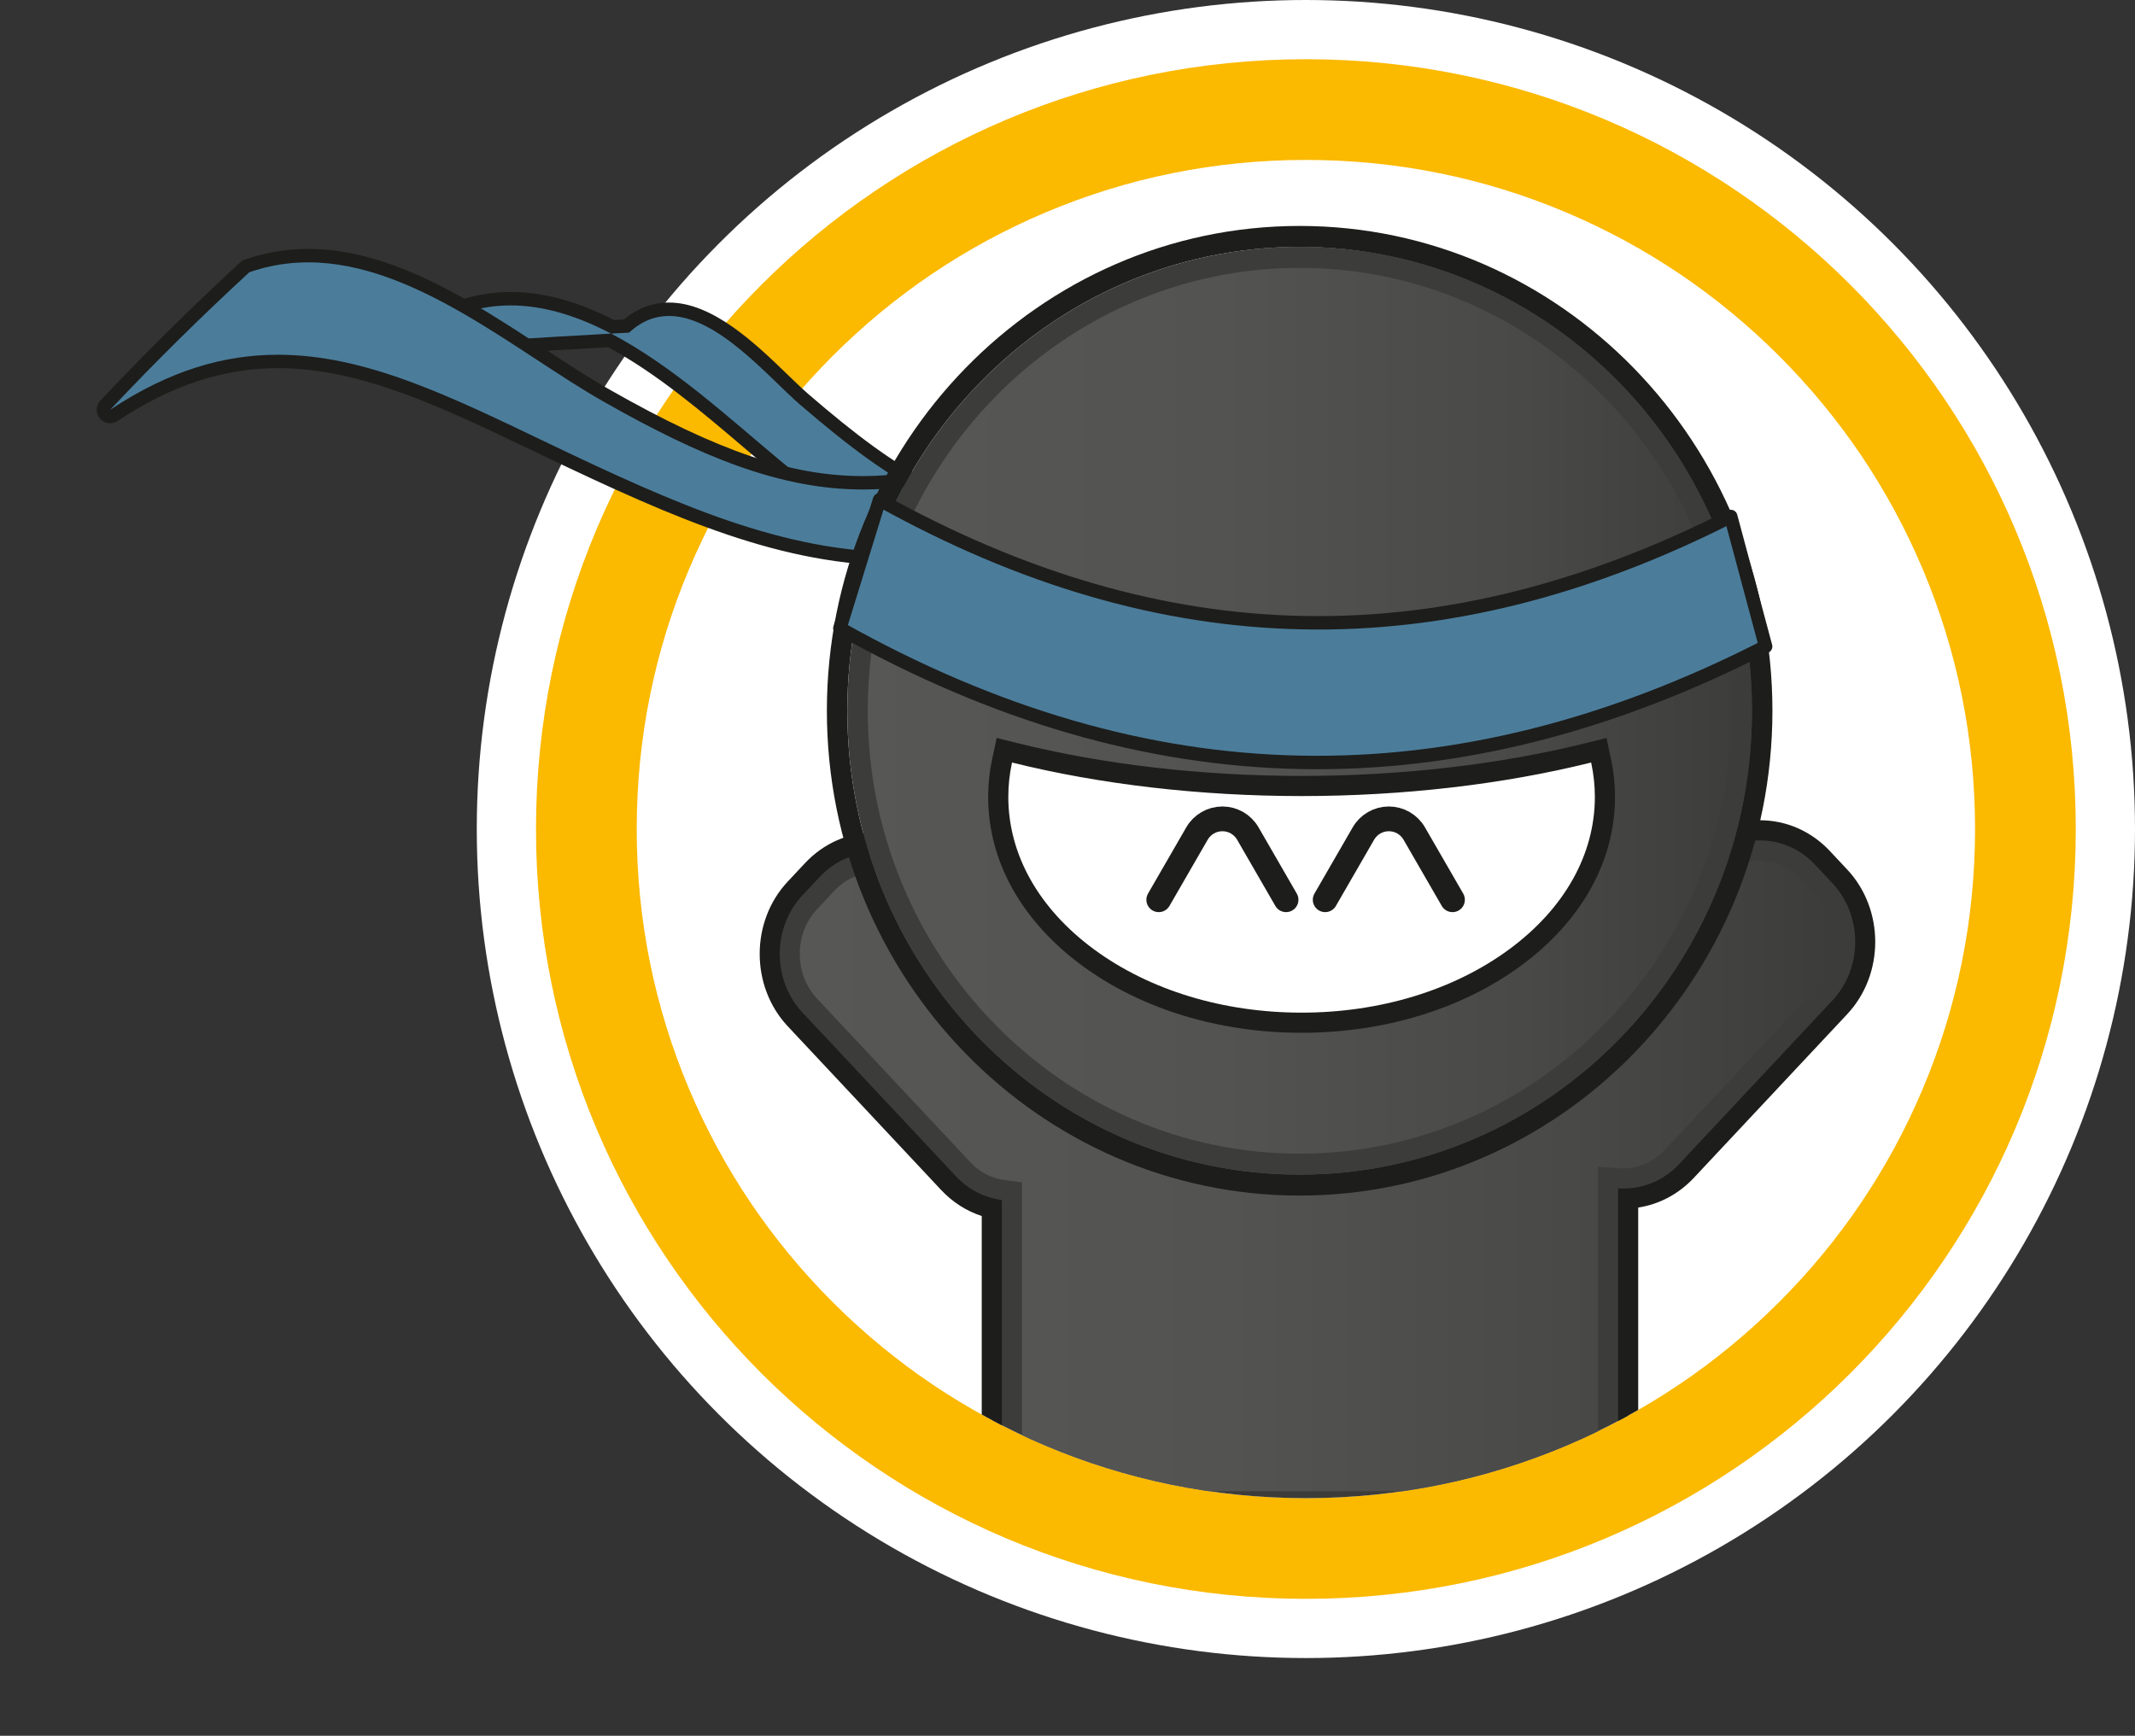
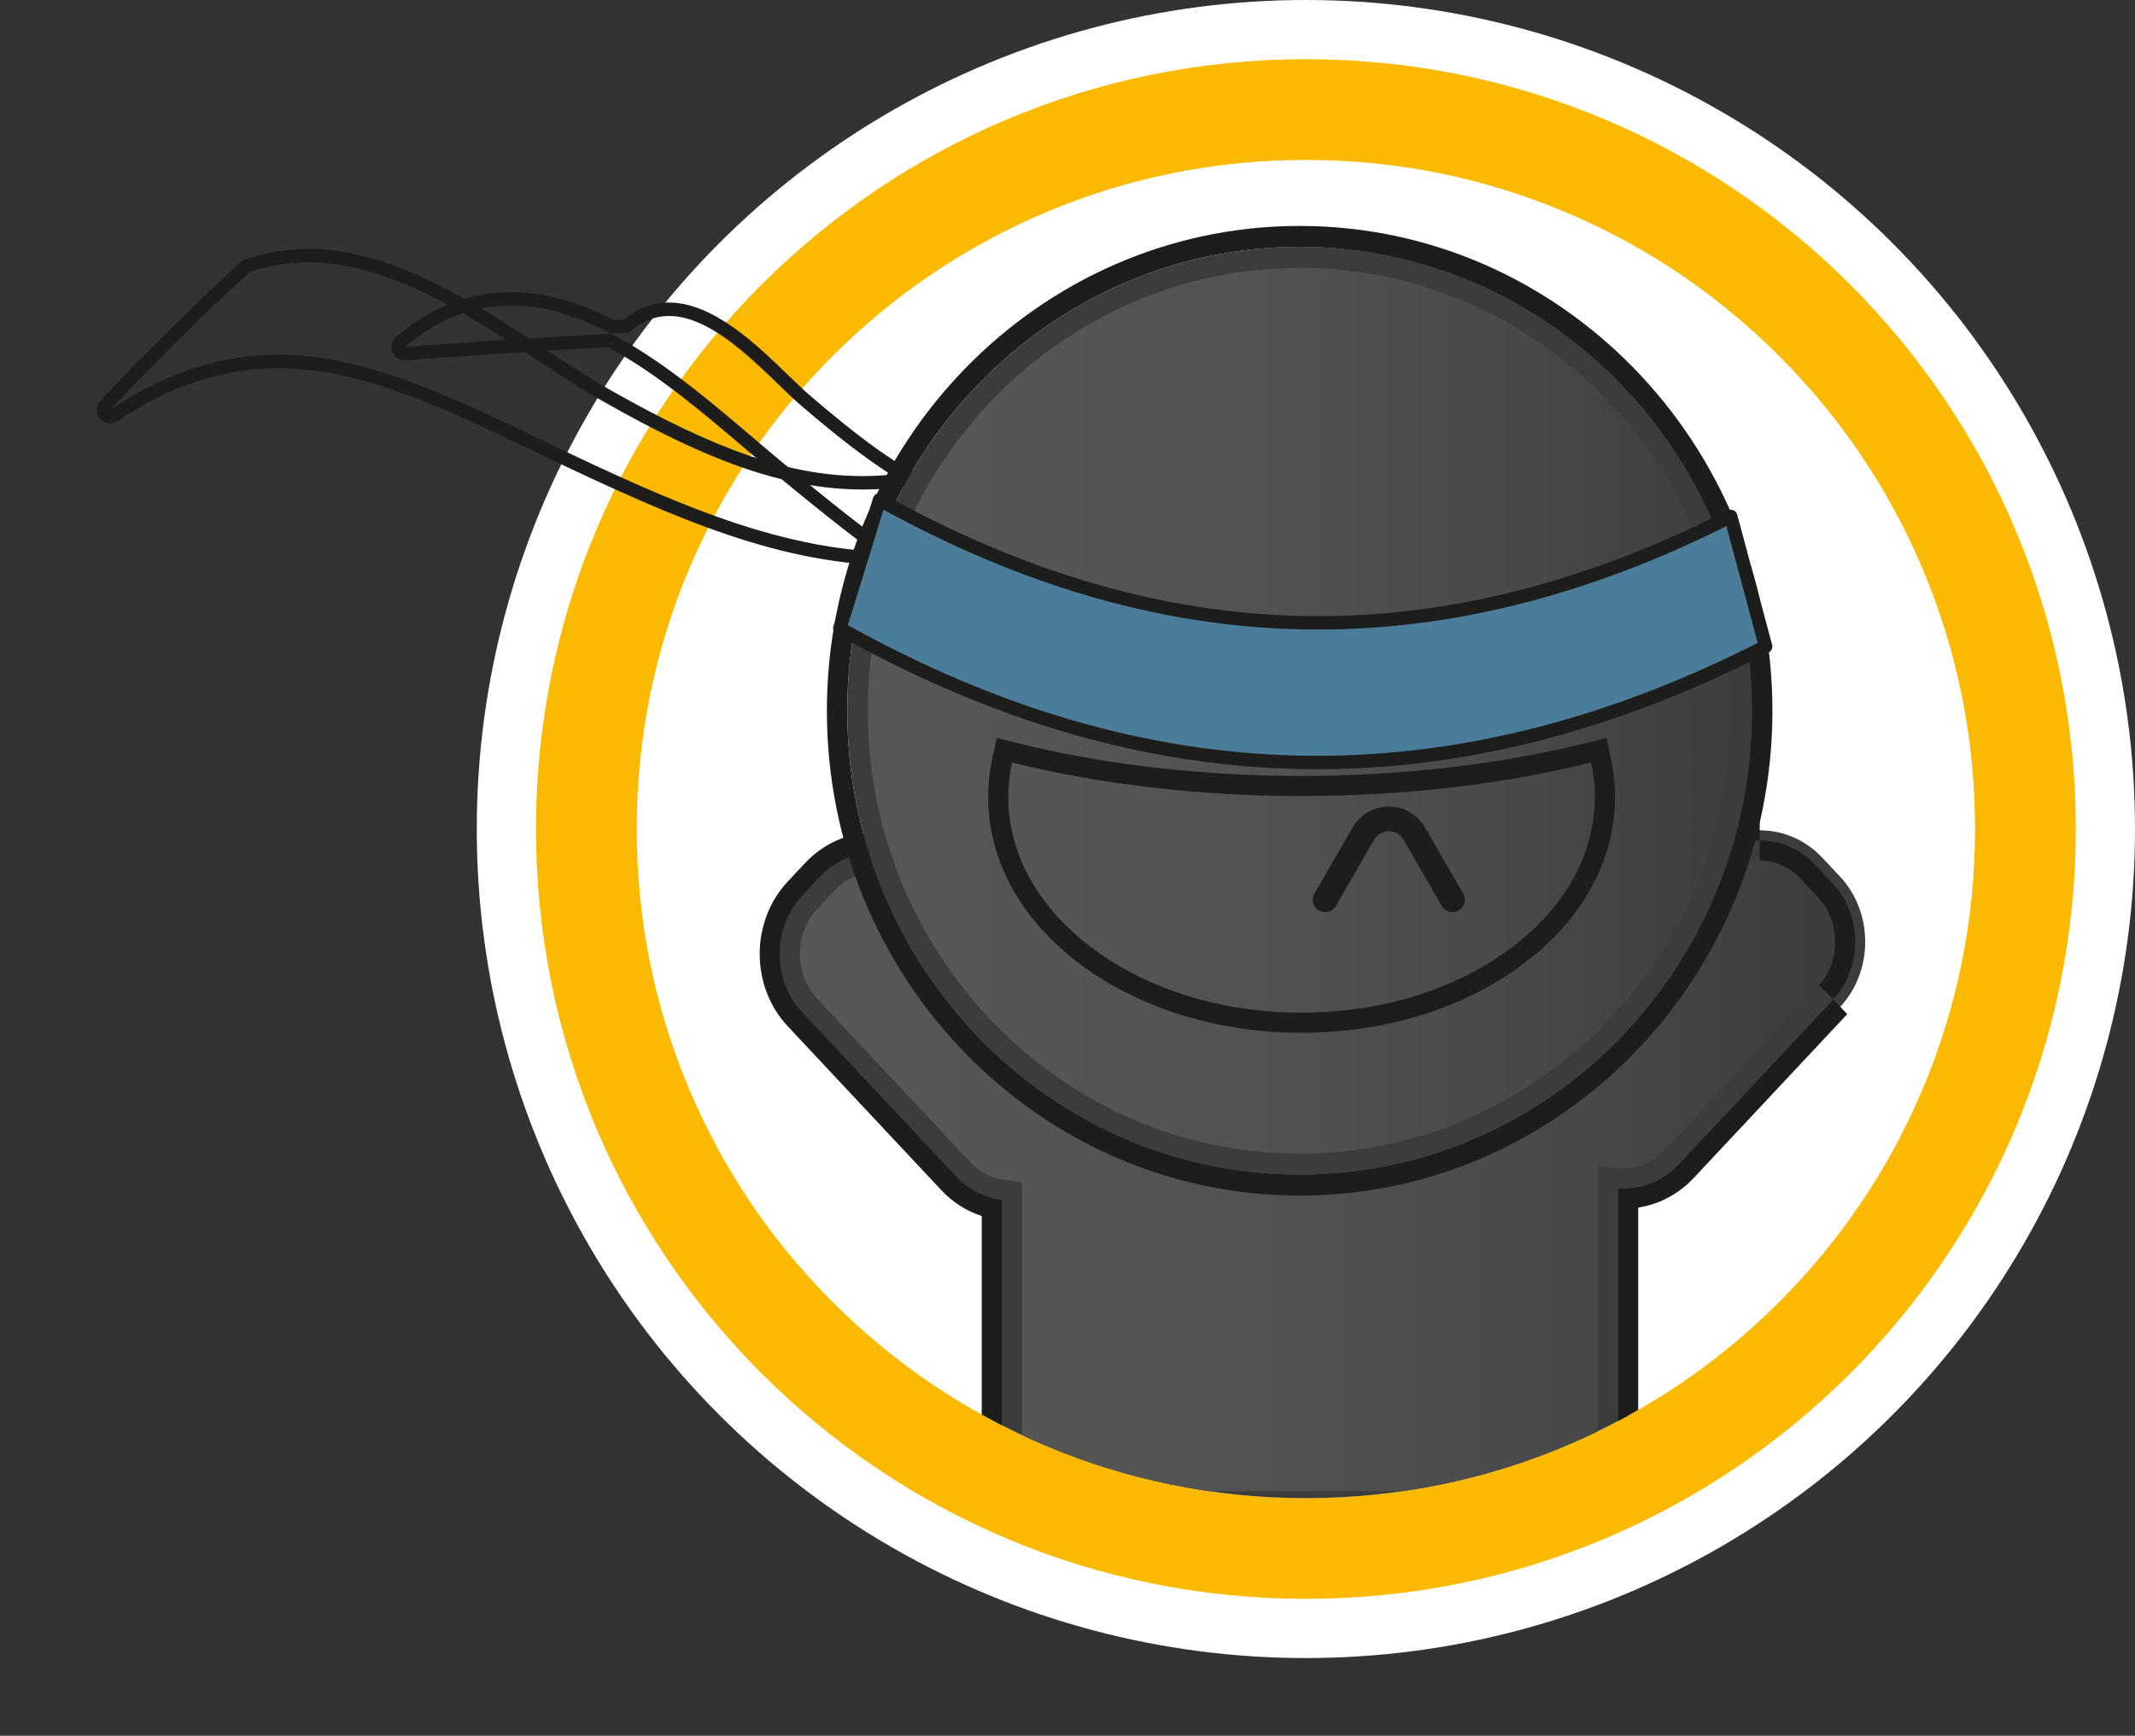
<svg xmlns="http://www.w3.org/2000/svg" id="icons" width="901.264" height="732.823" version="1.1" viewBox="0 0 901.264 732.823">
  <rect x="0" y="0" width="901.264" height="732.823" fill="#333333" stroke="none" />
  <defs>
    <style>
      .st0, .st1 {
        fill: none;
      }

      .st2 {
        fill: #3c3c3b;
      }

      .st3 {
        fill: url(#Unbenannter_Verlauf_4);
      }

      .st4 {
        fill: url(#Unbenannter_Verlauf_6);
      }

      .st5 {
        fill: #1d1d1b;
      }

      .st6, .st7 {
        fill: #4b7d9b;
      }

      .st7 {
        stroke-width: 5.669px;
      }

      .st7, .st1 {
        stroke: #1d1d1b;
        stroke-linecap: round;
        stroke-linejoin: round;
      }

      .st8 {
        fill: #fff;
      }

      .st9 {
        fill: #fbb900;
      }

      .st1 {
        stroke-width: 10.443px;
      }

      .st10 {
        clip-path: url(#clippath);
      }
    </style>
    <clipPath id="clippath">
      <path class="st0" d="M551.264,67.5c-60.05,0-115.712,18.751-161.483,50.697v-38.312H0v153.299h293.979c-16.191,35.603-25.215,75.155-25.215,116.816,0,156.02,126.479,282.5,282.5,282.5s282.5-126.48,282.5-282.5c0-156.021-126.479-282.5-282.5-282.5Z" />
    </clipPath>
    <linearGradient id="Unbenannter_Verlauf_6" data-name="Unbenannter Verlauf 6" x1="337.614" y1="539.555" x2="774.688" y2="539.555" gradientUnits="userSpaceOnUse">
      <stop offset="0" stop-color="#575756" />
      <stop offset=".412" stop-color="#535352" />
      <stop offset=".743" stop-color="#494948" />
      <stop offset="1" stop-color="#3c3c3b" />
    </linearGradient>
    <linearGradient id="Unbenannter_Verlauf_4" data-name="Unbenannter Verlauf 4" x1="-2059.697" y1="300.071" x2="-1677.804" y2="300.071" gradientTransform="translate(-1319.296) rotate(-180) scale(1 -1)" gradientUnits="userSpaceOnUse">
      <stop offset="0" stop-color="#3c3c3b" />
      <stop offset=".257" stop-color="#494948" />
      <stop offset=".588" stop-color="#535352" />
      <stop offset="1" stop-color="#575756" />
    </linearGradient>
  </defs>
  <circle class="st8" cx="551.264" cy="350" r="350" />
  <path class="st9" d="M551.264,67.52c38.154,0,75.143,7.463,109.941,22.181,33.633,14.225,63.846,34.599,89.803,60.555,25.956,25.956,46.33,56.17,60.555,89.803,14.718,34.798,22.181,71.788,22.181,109.941s-7.463,75.143-22.181,109.941c-14.225,33.632-34.599,63.846-60.555,89.803-25.956,25.956-56.17,46.33-89.803,60.555-34.798,14.718-71.788,22.181-109.941,22.181-38.153,0-75.143-7.463-109.941-22.181-33.633-14.225-63.846-34.599-89.803-60.555-25.956-25.956-46.33-56.17-60.555-89.803-14.718-34.798-22.181-71.788-22.181-109.941s7.463-75.143,22.181-109.941c14.225-33.632,34.599-63.846,60.555-89.803,25.956-25.956,56.17-46.33,89.803-60.555,34.798-14.718,71.788-22.181,109.941-22.181M551.264,25c-179.492,0-325,145.507-325,325s145.508,325,325,325c179.493,0,325-145.507,325-325S730.756,25,551.264,25h0Z" />
  <g class="st10">
    <g>
      <g>
        <g>
          <path class="st2" d="M639.696,728.571c-20.561,0-37.288-17.632-37.288-39.305v-46.94h-98.832v46.94c0,21.673-16.73,39.305-37.294,39.305h-10.309c-20.563,0-37.293-17.632-37.293-39.305v-179.105c-6.958-1.636-13.227-5.288-18.286-10.686l-64.77-69.131c-14.264-15.231-14.264-40.012-.002-55.24l7.292-7.785c7.065-7.536,16.492-11.686,26.545-11.686s19.477,4.15,26.535,11.687l31.863,34.014c1.154-.337,2.357-.51,3.578-.51h243.105c1.638,0,3.248.316,4.746.916l37.018-39.516c7.062-7.536,16.485-11.685,26.538-11.685s19.478,4.149,26.537,11.684l7.294,7.784c14.268,15.233,14.268,40.013.001,55.24l-64.766,69.133c-6.595,7.035-15.273,11.109-24.612,11.598v183.287c0,21.673-16.729,39.305-37.29,39.305h-10.312Z" />
-           <path class="st5" d="M742.843,354.792c8.865,0,17.188,3.672,23.435,10.339l7.294,7.784c12.766,13.63,12.766,35.802.001,49.426l-64.766,69.134c-6.229,6.645-14.546,10.303-23.418,10.303-.714,0-1.437-.024-2.147-.071l-.196-.014v187.574c0,19.328-14.821,35.053-33.038,35.053h-10.312c-18.216,0-33.036-15.725-33.036-35.053v-51.192h-107.336v51.192c0,19.328-14.822,35.053-33.042,35.053h-10.309c-18.219,0-33.041-15.725-33.041-35.053v-182.649l-.2-.027c-7.371-.995-14.023-4.461-19.235-10.021l-64.77-69.131c-12.762-13.628-12.762-35.801-.001-49.427l7.292-7.784c6.252-6.669,14.576-10.341,23.441-10.341,8.863,0,17.186,3.673,23.432,10.342l33.924,36.213c1.331-.862,2.917-1.363,4.621-1.363h243.105c2.112,0,4.045.771,5.532,2.045l39.335-41.99c6.248-6.668,14.57-10.34,23.435-10.34M742.843,346.288c-11.241,0-21.767,4.627-29.64,13.029l-35.229,37.607c-1.123-.232-2.273-.35-3.433-.35h-243.105c-.703,0-1.401.043-2.092.128l-30.247-32.288c-7.871-8.404-18.397-13.032-29.638-13.032-11.241,0-21.769,4.627-29.646,13.029l-7.294,7.786c-15.764,16.832-15.763,44.22-0,61.053l64.771,69.132c4.837,5.161,10.67,8.89,17.137,11v175.884c0,24.017,18.637,43.557,41.545,43.557h10.309c22.908,0,41.546-19.539,41.546-43.557v-42.688h90.328v42.688c0,24.017,18.635,43.557,41.54,43.557h10.312c22.906,0,41.542-19.539,41.542-43.557v-179.454c8.892-1.368,17.062-5.695,23.462-12.521l64.768-69.136c15.768-16.829,15.768-44.218-0-61.053l-7.295-7.786c-7.872-8.401-18.398-13.028-29.64-13.028h0Z" />
+           <path class="st5" d="M742.843,354.792c8.865,0,17.188,3.672,23.435,10.339l7.294,7.784c12.766,13.63,12.766,35.802.001,49.426l-64.766,69.134c-6.229,6.645-14.546,10.303-23.418,10.303-.714,0-1.437-.024-2.147-.071l-.196-.014v187.574c0,19.328-14.821,35.053-33.038,35.053h-10.312c-18.216,0-33.036-15.725-33.036-35.053v-51.192h-107.336v51.192c0,19.328-14.822,35.053-33.042,35.053h-10.309c-18.219,0-33.041-15.725-33.041-35.053v-182.649l-.2-.027c-7.371-.995-14.023-4.461-19.235-10.021l-64.77-69.131c-12.762-13.628-12.762-35.801-.001-49.427l7.292-7.784c6.252-6.669,14.576-10.341,23.441-10.341,8.863,0,17.186,3.673,23.432,10.342l33.924,36.213c1.331-.862,2.917-1.363,4.621-1.363h243.105c2.112,0,4.045.771,5.532,2.045l39.335-41.99c6.248-6.668,14.57-10.34,23.435-10.34M742.843,346.288c-11.241,0-21.767,4.627-29.64,13.029l-35.229,37.607c-1.123-.232-2.273-.35-3.433-.35h-243.105c-.703,0-1.401.043-2.092.128l-30.247-32.288c-7.871-8.404-18.397-13.032-29.638-13.032-11.241,0-21.769,4.627-29.646,13.029l-7.294,7.786c-15.764,16.832-15.763,44.22-0,61.053l64.771,69.132c4.837,5.161,10.67,8.89,17.137,11v175.884c0,24.017,18.637,43.557,41.545,43.557h10.309c22.908,0,41.546-19.539,41.546-43.557v-42.688h90.328v42.688c0,24.017,18.635,43.557,41.54,43.557h10.312c22.906,0,41.542-19.539,41.542-43.557v-179.454c8.892-1.368,17.062-5.695,23.462-12.521l64.768-69.136l-7.295-7.786c-7.872-8.401-18.398-13.028-29.64-13.028h0Z" />
        </g>
        <path class="st4" d="M431.436,413.581h243.106v11.425s.064.391.064.391l51.008-54.452c4.622-4.932,10.74-7.649,17.229-7.649,6.488,0,12.607,2.717,17.229,7.649l7.294,7.785c9.762,10.422,9.762,27.378,0,37.797l-64.765,69.133c-4.602,4.909-10.711,7.614-17.212,7.614-.527,0-1.055-.018-1.582-.053l-9.201-.631-.064-.391v197.069c0,14.64-11.007,26.549-24.535,26.549h-10.311c-13.527,0-24.532-11.909-24.532-26.549v-59.697s-124.345,0-124.345,0v59.697c0,14.64-11.007,26.549-24.537,26.549h-10.309c-13.53,0-24.537-11.909-24.537-26.549v-190.322s-.064.234-.064.234l-7.499-1.015c-5.416-.732-10.314-3.295-14.171-7.41l-64.768-69.13c-9.759-10.422-9.759-27.378,0-37.8l7.291-7.782c4.625-4.935,10.746-7.652,17.235-7.652,6.486,0,12.604,2.717,17.226,7.652l29.836,31.85,14.85,15.853.064-.234v-9.929" />
      </g>
      <g>
        <g>
-           <path class="st6" d="M503.894,282.091c-68.284,0-116.408-35.619-176.94-85.939-3.63-3.018-7.327-6.163-11.241-9.492-17.585-14.959-37.489-31.892-58.364-42.945-28.05,1.525-57.05,3.394-86.206,5.556-.071.005-.142.008-.211.008-1.144,0-2.185-.691-2.623-1.763-.465-1.137-.145-2.443.794-3.237,14.257-12.057,29.889-18.17,46.462-18.17,13.49,0,27.573,3.88,43.031,11.86,1.942-.105,3.886-.208,5.829-.311,5.393-4.713,11.44-7.101,17.989-7.101,17.442,0,35.133,17.107,48.05,29.598,3.316,3.207,6.448,6.235,9.122,8.537,39.57,34.046,65.946,50.249,108.82,50.248,12.041-0,25.848-1.271,42.21-3.883.149-.023.299-.035.447-.035.555,0,1.101.163,1.568.474,25.336,16.832,50.389,34.587,74.461,52.772.865.653,1.281,1.743,1.072,2.807-.208,1.064-1.006,1.916-2.054,2.194-22.351,5.936-42.701,8.821-62.217,8.821Z" />
          <path class="st5" d="M215.564,128.943c14.37,0,28.621,4.689,42.412,11.898-29.041,1.573-58.026,3.45-87.043,5.602,14.744-12.469,29.752-17.5,44.631-17.5M282.413,133.393c20.606,0,42.236,26.186,55.324,37.449,41.237,35.481,68.025,50.934,110.669,50.934,12.579,0,26.543-1.346,42.657-3.919,25.277,16.794,50.071,34.354,74.32,52.673-22.464,5.966-42.719,8.726-61.489,8.726-66.89,0-114.757-35.098-175.128-85.284-20.395-16.953-44.768-39.527-70.791-53.13,2.532-.137,5.065-.272,7.598-.404,5.394-4.996,11.076-7.044,16.84-7.044M215.564,123.274c-17.262,0-33.51,6.339-48.292,18.84-1.875,1.586-2.516,4.2-1.587,6.474.876,2.143,2.958,3.524,5.246,3.524.14,0,.28-.005.421-.016,28.877-2.141,57.586-3.994,85.361-5.509,20.352,10.917,39.887,27.534,57.165,42.232,3.92,3.335,7.622,6.484,11.265,9.512,33.124,27.536,59.073,47.527,86.051,62.091,30.966,16.717,60.423,24.503,92.702,24.503,19.764,0,40.353-2.917,62.944-8.916,2.096-.557,3.691-2.26,4.108-4.388.417-2.128-.416-4.308-2.146-5.615-24.114-18.216-49.213-36.005-74.6-52.872-.935-.621-2.028-.947-3.137-.947-.298,0-.596.023-.894.071-16.216,2.589-29.877,3.848-41.763,3.848-41.982,0-67.943-15.982-106.971-49.562-2.612-2.248-5.716-5.249-9.001-8.426-13.264-12.827-31.431-30.394-50.02-30.394-6.95,0-13.365,2.405-19.096,7.155-1.37.072-2.74.145-4.109.219-15.601-7.954-29.893-11.823-43.644-11.823h0Z" />
        </g>
        <g>
-           <path class="st6" d="M380.24,236.007c-49.424,0-93.363-19.204-150.041-46.333l-3.691-1.768c-39.549-18.947-73.704-35.311-109.173-35.311-23.595,0-46.255,7.452-69.277,22.783-.481.32-1.027.476-1.569.476-.811,0-1.611-.347-2.168-1.006-.93-1.101-.885-2.725.104-3.773,19.009-20.159,38.833-39.75,58.92-58.228.285-.262.62-.463.986-.59,8.251-2.875,16.919-4.333,25.764-4.333,34.598,0,68.207,22.022,97.859,41.453,9.819,6.434,19.094,12.512,28.033,17.598,46.01,26.177,77.402,36.856,108.348,36.856h.009c27.6-.002,55.412-8.813,87.526-27.729.44-.259.938-.392,1.438-.392.263,0,.527.037.784.11.749.216,1.375.729,1.733,1.421,6.845,13.225,9.451,20.577,12.678,35.755.279,1.311-.398,2.638-1.624,3.181-30.108,13.343-58.448,19.83-86.639,19.83Z" />
          <path class="st5" d="M130.093,110.758c44.811,0,87.954,37.892,124.491,58.68,40.884,23.261,74.692,37.227,109.759,37.227,27.539,0,55.857-8.62,88.964-28.12,6.834,13.204,9.316,20.428,12.422,35.042-31.133,13.797-58.932,19.587-85.49,19.587-49.501,0-94.658-20.132-148.817-46.056-40.962-19.607-76.853-37.356-114.088-37.356-22.639,0-45.776,6.562-70.849,23.259,18.917-20.062,38.519-39.452,58.777-58.086,8.316-2.898,16.598-4.175,24.831-4.175M130.093,105.089c-9.163,0-18.145,1.511-26.696,4.491-.731.255-1.403.657-1.973,1.181-20.14,18.526-40.011,38.164-59.063,58.369-1.977,2.097-2.067,5.344-.207,7.547,1.114,1.319,2.715,2.012,4.335,2.012,1.084,0,2.177-.31,3.139-.951,22.542-15.011,44.689-22.308,67.707-22.308,34.825,0,68.711,16.235,107.948,35.033l3.691,1.768c57.019,27.292,101.245,46.611,151.265,46.611,28.595,0,57.311-6.566,87.788-20.073,2.45-1.086,3.806-3.74,3.248-6.362-3.289-15.476-5.948-22.974-12.933-36.469-.716-1.383-1.969-2.411-3.466-2.842-.515-.148-1.043-.222-1.569-.222-1.003,0-1.997.266-2.877.784-31.663,18.65-59.018,27.336-86.087,27.336-30.42,0-61.407-10.57-106.955-36.485-8.863-5.043-18.102-11.096-27.883-17.506-29.984-19.647-63.969-41.916-99.412-41.916h0Z" />
        </g>
        <g>
          <path class="st3" d="M549.456,104.239c-105.459,0-190.948,87.676-190.948,195.834,0,108.154,85.489,195.831,190.948,195.831,105.459,0,190.945-87.676,190.945-195.831,0-108.157-85.486-195.834-190.945-195.834" />
          <path class="st5" d="M548.63,104.239c105.459,0,190.948,87.676,190.948,195.833,0,108.154-85.489,195.831-190.948,195.831-105.459,0-190.945-87.676-190.945-195.831,0-108.157,85.486-195.833,190.945-195.833M548.63,95.389c-110.047,0-199.574,91.821-199.574,204.683,0,112.859,89.527,204.68,199.574,204.68,110.047,0,199.577-91.821,199.577-204.68,0-112.862-89.53-204.683-199.577-204.683" />
        </g>
        <g>
-           <path class="st8" d="M549.445,431.774c-33.922,0-65.87-9.734-89.959-27.41-24.565-18.025-38.095-42.151-38.095-67.935,0-5.079.543-10.177,1.613-15.153l.973-4.539,4.302,1.071c36.892,9.174,78.789,14.023,121.166,14.023,42.373,0,84.272-4.849,121.169-14.022l4.307-1.072.971,4.54c1.069,5.006,1.611,10.105,1.611,15.152,0,25.784-13.53,49.911-38.098,67.935-24.086,17.675-56.034,27.41-89.96,27.41Z" />
          <path class="st5" d="M671.682,321.925l.051.239c1.007,4.715,1.518,9.514,1.518,14.265,0,24.395-12.913,47.304-36.361,64.507-23.363,17.144-54.417,26.585-87.444,26.585-33.024,0-64.079-9.442-87.445-26.586-23.446-17.203-36.358-40.113-36.358-64.507,0-4.778.511-9.575,1.52-14.265l.051-.239.04.01c37.221,9.256,79.474,14.148,122.192,14.148,42.714,0,84.968-4.892,122.196-14.148l.04-.01M678.159,311.55l-8.571,2.133c-36.566,9.092-78.112,13.897-120.143,13.897-42.034,0-83.579-4.805-120.139-13.897l-8.565-2.133-1.893,8.832c-1.136,5.28-1.709,10.681-1.709,16.047,0,27.174,14.146,52.516,39.831,71.363,24.813,18.207,57.655,28.233,92.475,28.233s67.665-10.027,92.475-28.233c25.688-18.847,39.834-44.189,39.834-71.363,0-5.351-.575-10.749-1.705-16.041l-1.89-8.838h0Z" />
        </g>
        <path class="st2" d="M548.63,113.089c100.532,0,182.319,83.88,182.319,186.984,0,103.101-81.787,186.981-182.319,186.981-100.529,0-182.316-83.88-182.316-186.981,0-103.104,81.787-186.984,182.316-186.984M548.63,104.239c-105.459,0-190.945,87.676-190.945,195.834,0,108.154,85.486,195.831,190.945,195.831,105.459,0,190.948-87.676,190.948-195.831,0-108.157-85.489-195.834-190.948-195.834" />
        <path class="st7" d="M354.529,265.265c129.85,72.915,258.339,75.42,390.813,7.658-5.888-21.953-8.836-32.924-14.727-54.877-122.466,62.101-239.267,59.812-359.328-7.041-6.708,21.705-10.056,32.558-16.758,54.26" />
      </g>
      <path class="st1" d="M613.151,379.86l-16.142-27.959c-2.213-3.834-6.304-6.196-10.731-6.196h-0c-4.427,0-8.518,2.362-10.731,6.196l-16.142,27.959" />
-       <path class="st1" d="M542.897,379.86l-16.142-27.959c-2.213-3.834-6.304-6.196-10.731-6.196h-0c-4.427,0-8.518,2.362-10.731,6.196l-16.142,27.959" />
    </g>
  </g>
</svg>